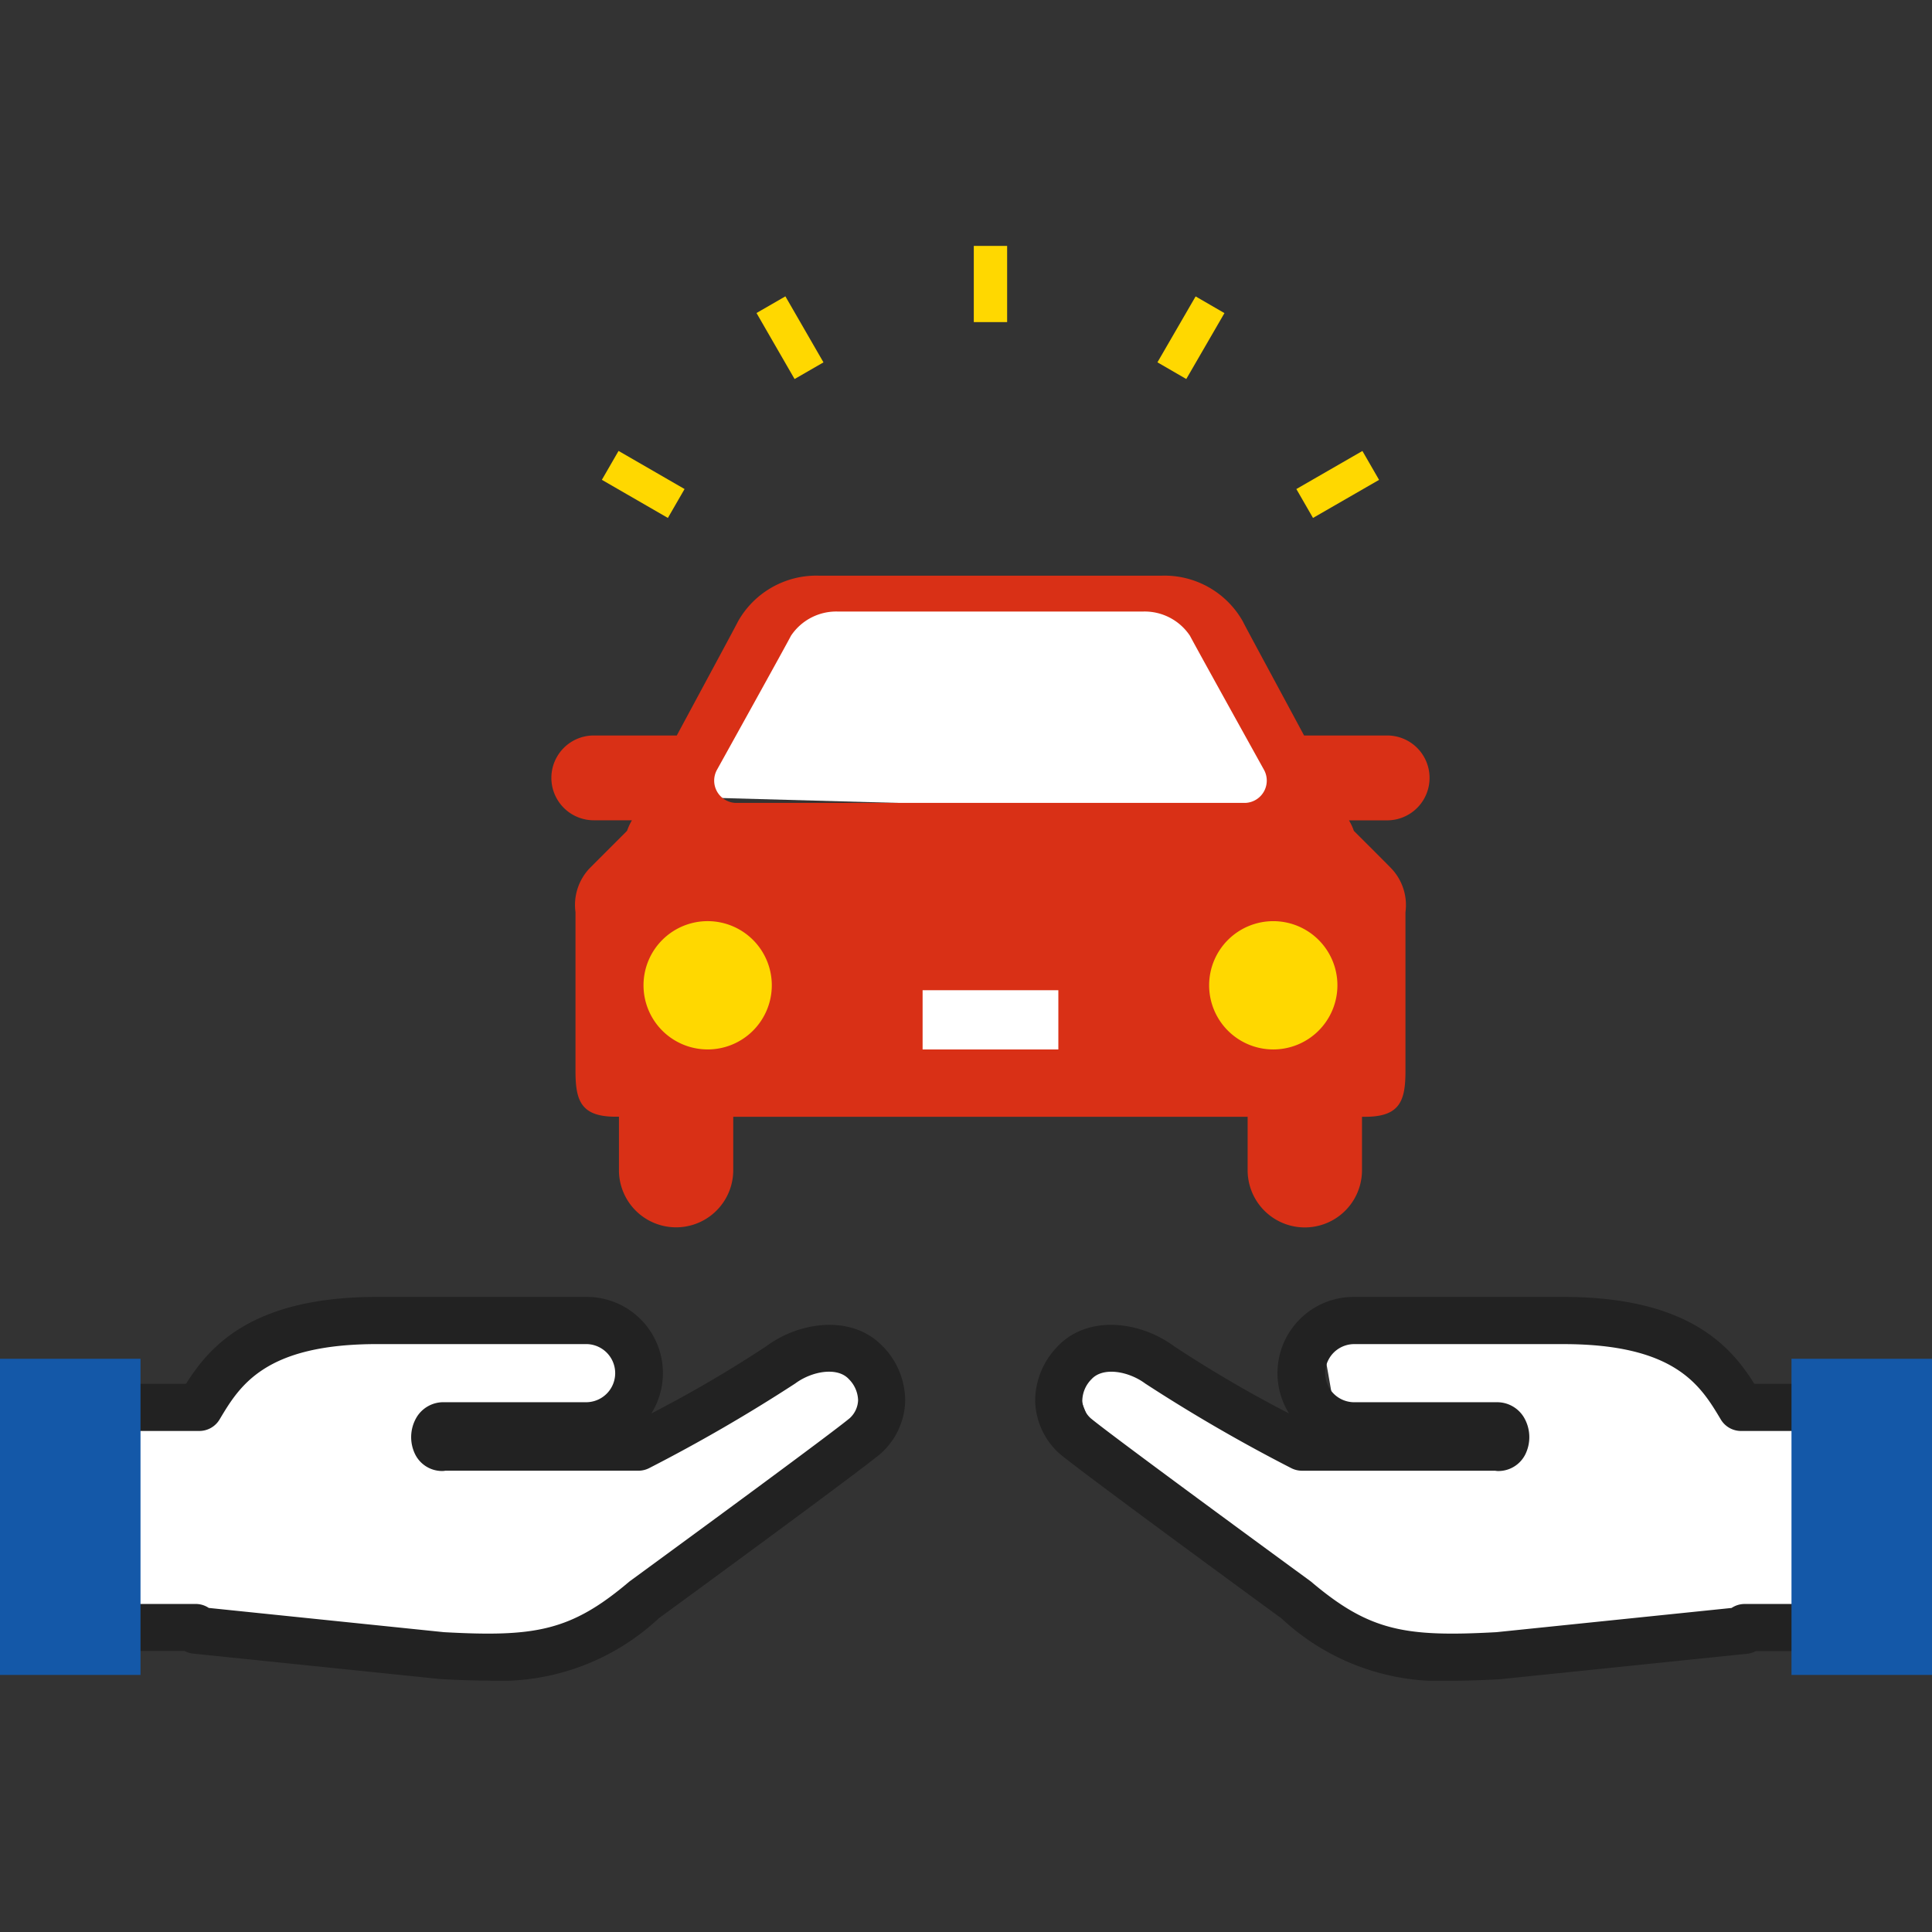
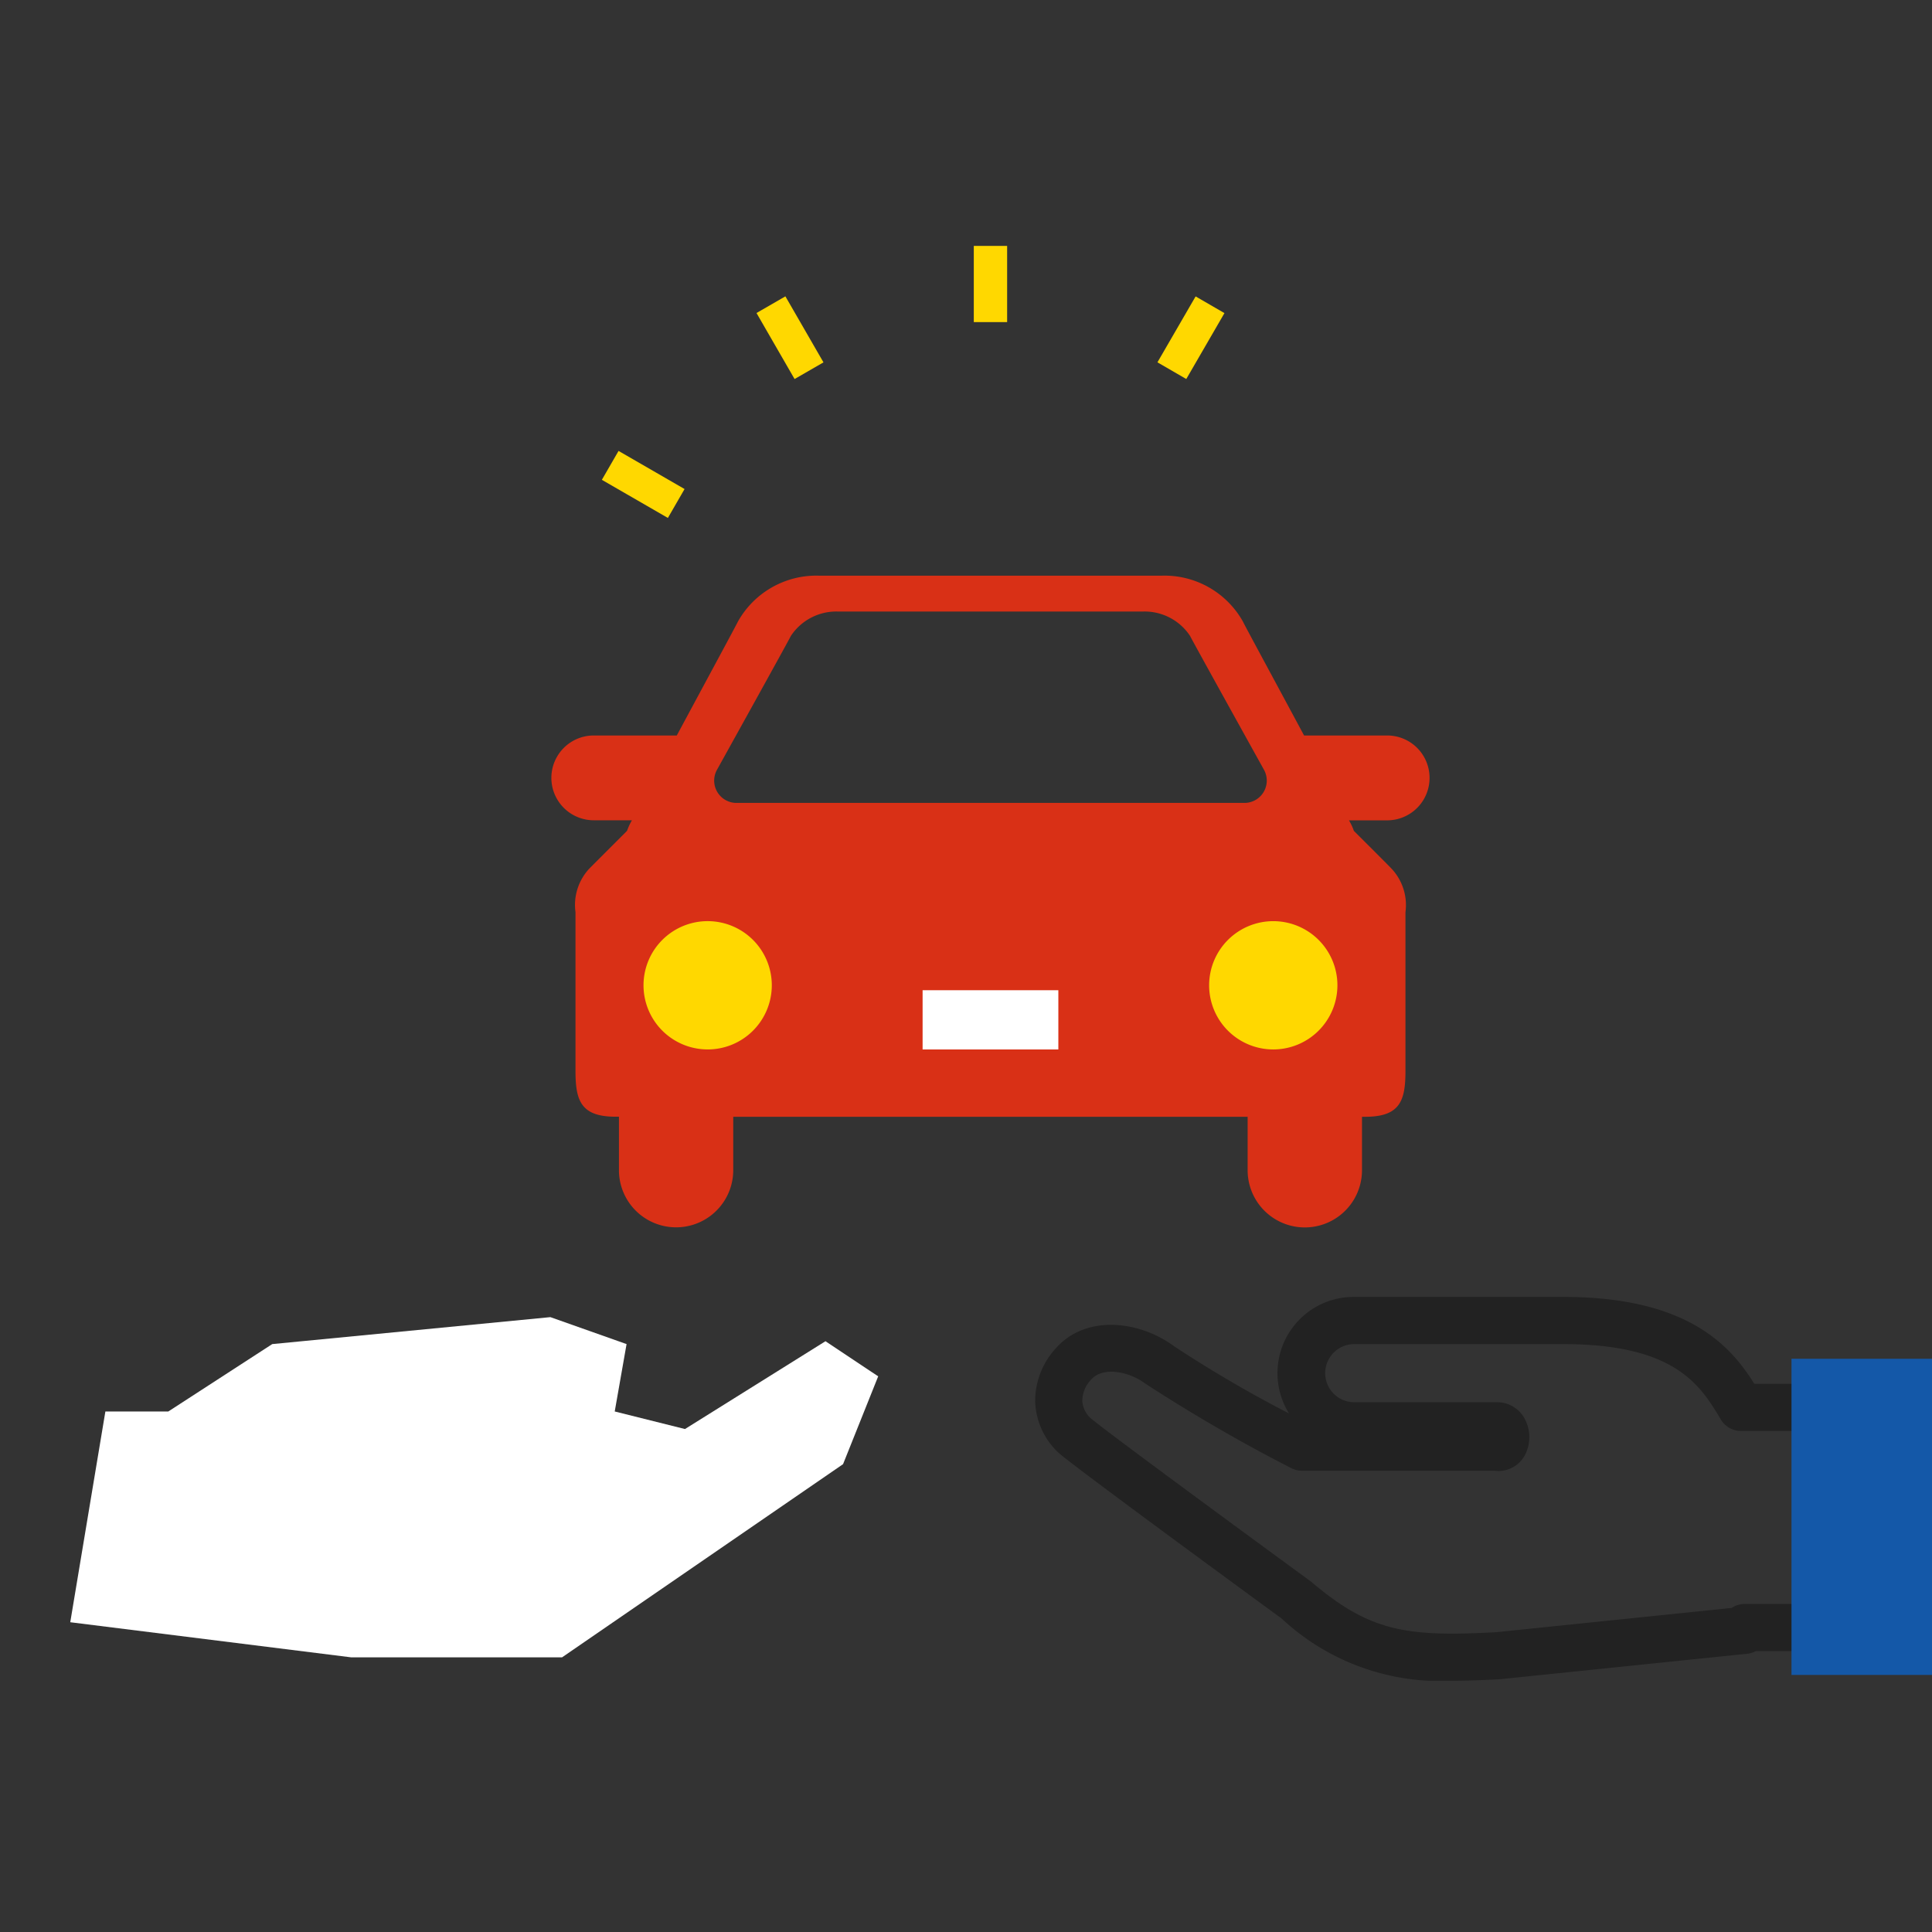
<svg xmlns="http://www.w3.org/2000/svg" width="110" height="110" viewBox="0 0 110 110">
  <rect x="0" y="0" width="110" height="110" fill="#333333" stroke="none" />
  <defs>
    <clipPath id="clip-path">
      <rect id="長方形_23460" data-name="長方形 23460" width="110" height="81.695" transform="translate(0 0)" fill="none" />
    </clipPath>
  </defs>
  <g id="flow3" transform="translate(-45 -7557)">
    <g id="グループ_10994" data-name="グループ 10994" transform="translate(45 7571)">
-       <path id="パス_21328" data-name="パス 21328" d="M38.438,31.363l6-11h23l7,12Z" fill="#fff" />
      <rect id="長方形_23450" data-name="長方形 23450" width="14" height="7" transform="translate(49.438 40.363)" fill="#fff" />
      <rect id="長方形_23451" data-name="長方形 23451" width="10" height="9" transform="translate(35.438 37.363)" fill="#ffd800" />
      <rect id="長方形_23452" data-name="長方形 23452" width="10" height="10" transform="translate(68.438 37.363)" fill="#ffd800" />
      <g id="グループ_10993" data-name="グループ 10993">
        <g id="グループ_10992" data-name="グループ 10992" clip-path="url(#clip-path)">
          <path id="パス_21329" data-name="パス 21329" d="M81.393,30.289a2.414,2.414,0,0,0-2.414-2.414H74.248c-1.609-3-3.332-6.175-3.484-6.491a5.118,5.118,0,0,0-4.6-2.608H46.617a5.118,5.118,0,0,0-4.6,2.608c-.153.316-1.875,3.495-3.483,6.491H33.807a2.414,2.414,0,1,0,0,4.828h2.174a3.293,3.293,0,0,0-.279.6s-2,2-2.155,2.158a3.036,3.036,0,0,0-.781,2.472v9.039c0,1.686.3,2.609,2.289,2.609h.185v3.044a3.254,3.254,0,0,0,6.508,0V49.585H71.035v3.044a3.255,3.255,0,0,0,6.511,0V49.585h.185c1.988,0,2.29-.923,2.29-2.609V37.937a3.027,3.027,0,0,0-.786-2.472c-.146-.161-2.151-2.158-2.151-2.158a3.2,3.2,0,0,0-.279-.6h2.174a2.415,2.415,0,0,0,2.414-2.414m-40.57-.466s3.975-7.159,4.21-7.627a3.1,3.1,0,0,1,2.716-1.38H65.037a3.1,3.1,0,0,1,2.716,1.38c.237.468,4.212,7.627,4.212,7.627a1.271,1.271,0,0,1-1.043,1.886H41.864a1.27,1.27,0,0,1-1.041-1.886m-.531,15.923A3.652,3.652,0,1,1,43.943,42.1a3.652,3.652,0,0,1-3.651,3.651m19.966,0H52.529V42.38h7.729Zm12.236,0A3.652,3.652,0,1,1,76.147,42.1a3.654,3.654,0,0,1-3.653,3.651" fill="#d93016" />
          <rect id="長方形_23453" data-name="長方形 23453" width="1.898" height="4.34" transform="translate(55.444 0)" fill="#ffd800" />
          <rect id="長方形_23454" data-name="長方形 23454" width="1.899" height="4.339" transform="translate(43.072 3.822) rotate(-29.981)" fill="#ffd800" />
          <rect id="長方形_23455" data-name="長方形 23455" width="1.9" height="4.34" transform="matrix(0.5, -0.866, 0.866, 0.5, 34.268, 13.319)" fill="#ffd800" />
-           <rect id="長方形_23456" data-name="長方形 23456" width="4.341" height="1.899" transform="translate(73.809 13.844) rotate(-29.954)" fill="#ffd800" />
          <rect id="長方形_23457" data-name="長方形 23457" width="4.338" height="1.898" transform="matrix(0.501, -0.865, 0.865, 0.501, 65.9, 6.629)" fill="#ffd800" />
          <path id="パス_21330" data-name="パス 21330" d="M6,66.363H9.584L15.5,62.527l15.837-1.535,4.337,1.535L35,66.363l4,1,8-5,3,2-2,5-16,11H20l-16-2Z" fill="#fff" />
-           <path id="パス_21331" data-name="パス 21331" d="M50.307,62.707c-1.71-1.865-4.716-1.515-6.692-.048a70.982,70.982,0,0,1-6.53,3.817,4.337,4.337,0,0,0-3.673-6.635H21.463c-7.145,0-9.549,2.849-10.869,4.945H6.969v-.971H.477V80.9H6.969v-.9h3.542a1.339,1.339,0,0,0,.491.15l14.061,1.448c.982.053,1.882.088,2.726.088a13.24,13.24,0,0,0,9.72-3.547c.834-.609,11.241-8.217,12.629-9.373a4.161,4.161,0,0,0,1.4-3.017,4.449,4.449,0,0,0-1.233-3.051M48.37,66.753c-1.04.866-8.621,6.432-12.484,9.255-.026.018-.051.038-.075.058-3.315,2.806-5.348,3.148-10.537,2.863l-13.387-1.38a1.334,1.334,0,0,0-.746-.226H7.214v-9.85h4.135a1.342,1.342,0,0,0,1.153-.655c1.141-1.912,2.562-4.291,8.961-4.291H33.412a1.655,1.655,0,0,1,0,3.309H25.278a1.78,1.78,0,0,0-1.546.838,2.218,2.218,0,0,0-.084,2.151,1.716,1.716,0,0,0,1.465.927.965.965,0,0,0,.241-.016H36.349a1.355,1.355,0,0,0,.628-.156,92.905,92.905,0,0,0,8.3-4.81c.943-.7,2.4-.963,3.054-.247h0a1.767,1.767,0,0,1,.525,1.2,1.45,1.45,0,0,1-.484,1.029M25.282,68.522h0Z" fill="#222" />
-           <rect id="長方形_23458" data-name="長方形 23458" width="8" height="18" transform="translate(0 63.363)" fill="#1458a8" />
-           <path id="パス_21332" data-name="パス 21332" d="M105,66.363h-3.584L95.5,62.527,79.663,60.992l-4.337,1.535L76,66.363l-4,1-8-5-3,2,2,5,16,11H91l16-2Z" fill="#fff" />
          <path id="パス_21333" data-name="パス 21333" d="M58.938,65.758a4.157,4.157,0,0,0,1.4,3.017c1.387,1.156,11.794,8.764,12.628,9.373a13.241,13.241,0,0,0,9.72,3.547c.844,0,1.745-.035,2.727-.088l14.06-1.448a1.327,1.327,0,0,0,.491-.15h3.542v.9H110V63.815h-6.492v.971H99.883c-1.319-2.1-3.723-4.945-10.869-4.945H77.065a4.338,4.338,0,0,0-3.673,6.635,70.981,70.981,0,0,1-6.53-3.817c-1.976-1.467-4.982-1.817-6.692.048a4.443,4.443,0,0,0-1.232,3.051m2.685-.034a1.767,1.767,0,0,1,.525-1.2h0c.657-.716,2.111-.452,3.054.247a92.767,92.767,0,0,0,8.3,4.81,1.349,1.349,0,0,0,.628.156h11a.954.954,0,0,0,.24.016,1.716,1.716,0,0,0,1.465-.927,2.218,2.218,0,0,0-.084-2.151,1.779,1.779,0,0,0-1.545-.838H77.065a1.655,1.655,0,0,1,0-3.309H89.014c6.4,0,7.82,2.379,8.961,4.291a1.343,1.343,0,0,0,1.154.655h4.134v9.85H99.337a1.335,1.335,0,0,0-.747.226L85.2,78.929c-5.189.285-7.221-.057-10.537-2.863-.024-.02-.049-.04-.075-.058-3.862-2.823-11.443-8.389-12.484-9.255a1.454,1.454,0,0,1-.484-1.029m23.6,2.8h0Z" fill="#222" />
          <rect id="長方形_23459" data-name="長方形 23459" width="8" height="18" transform="translate(102 63.363)" fill="#1458a8" />
        </g>
      </g>
    </g>
    <rect id="長方形_23781" data-name="長方形 23781" width="110" height="110" transform="translate(45 7557)" fill="none" />
  </g>
</svg>